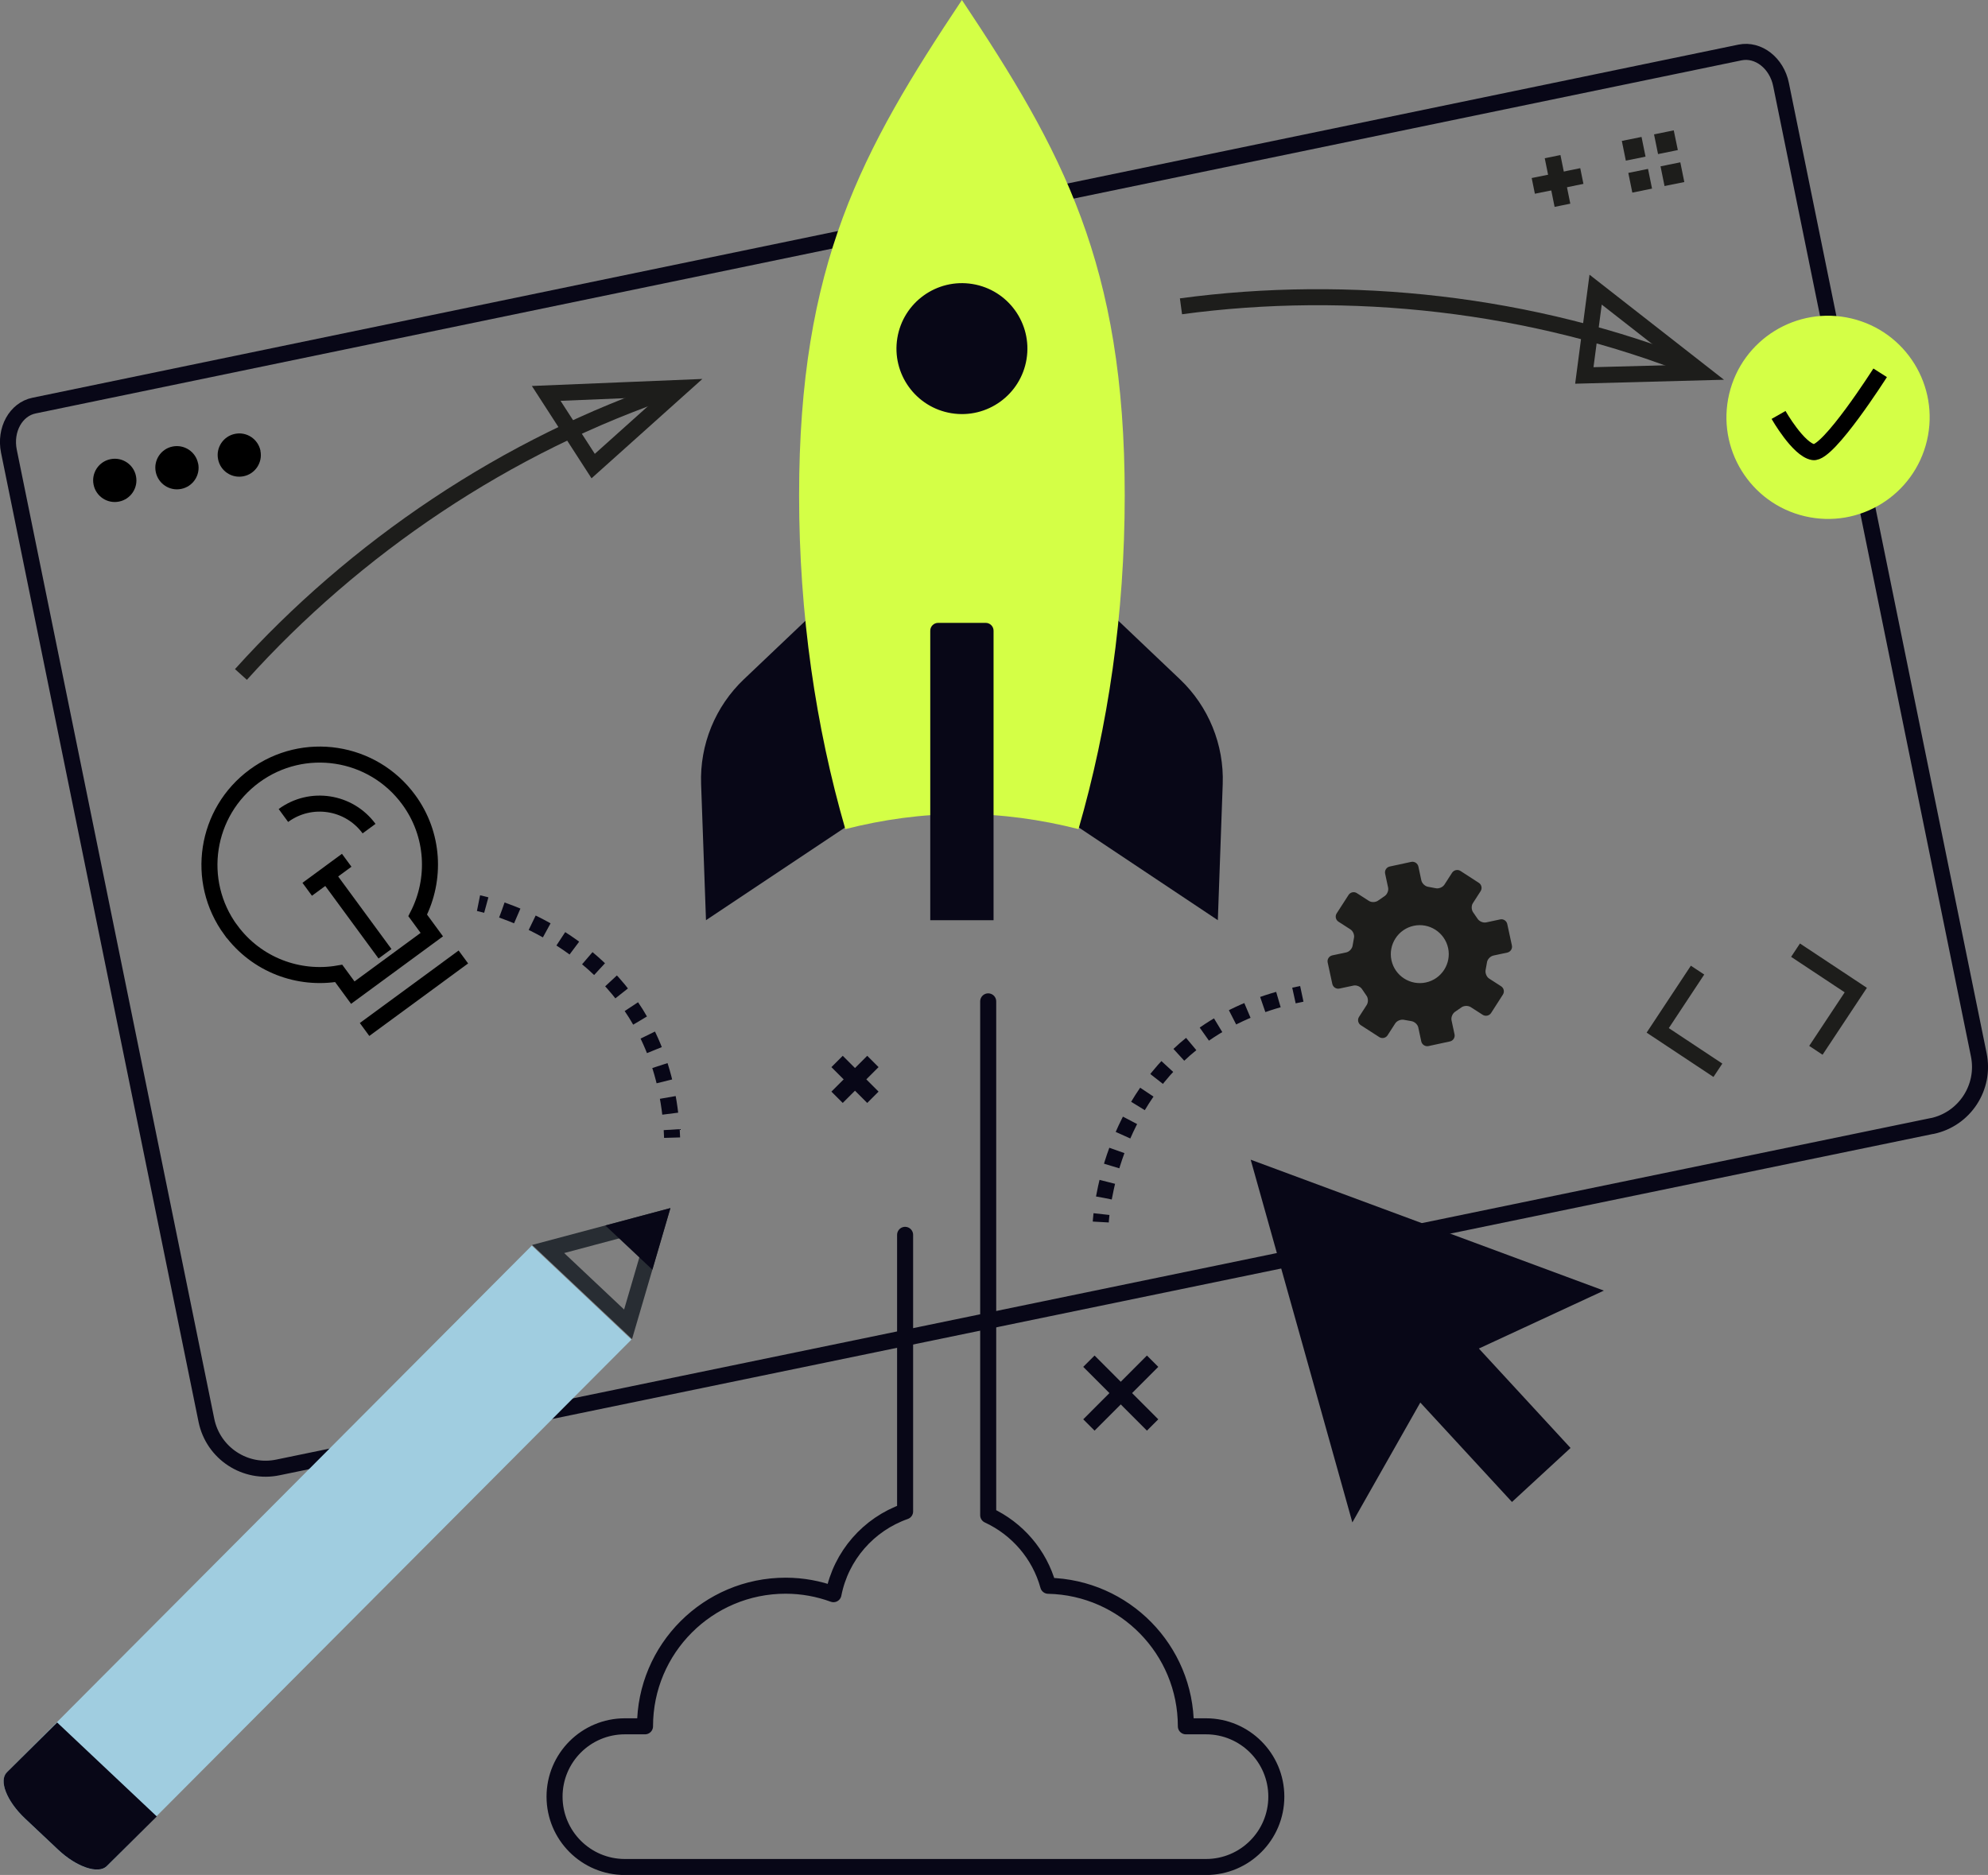
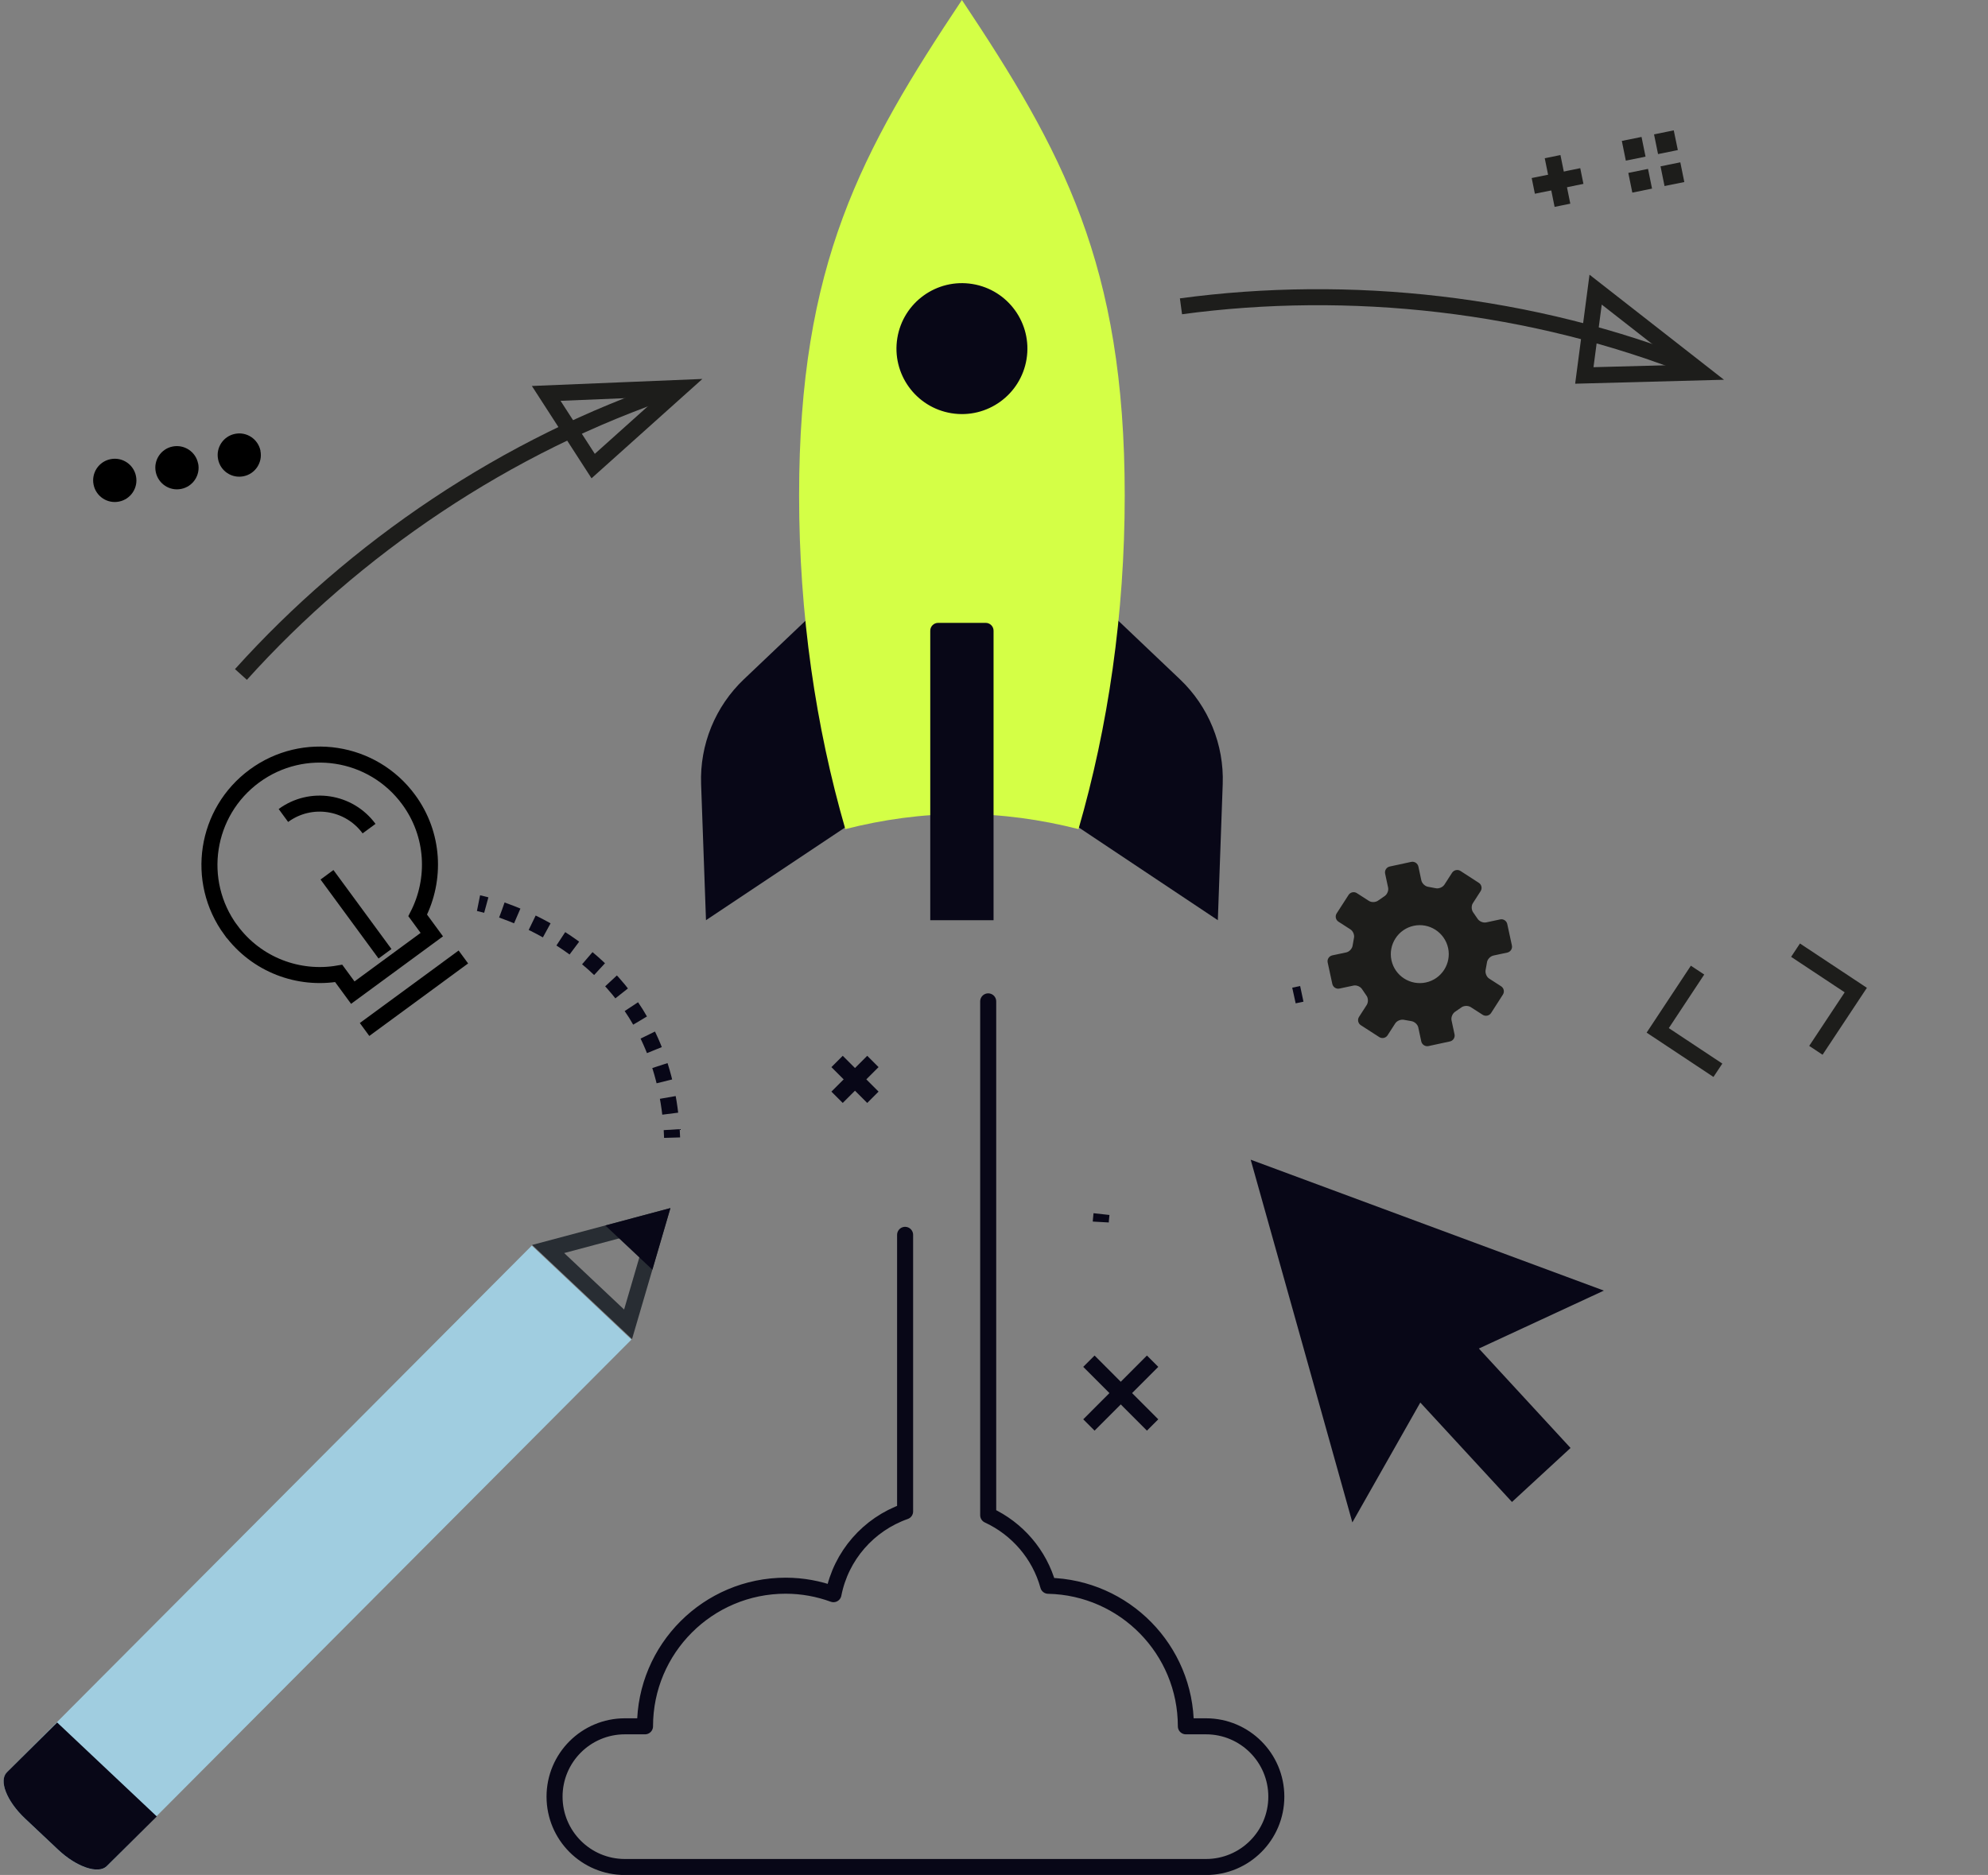
<svg xmlns="http://www.w3.org/2000/svg" id="Calque_2" data-name="Calque 2" viewBox="0 0 248.11 234.01">
  <rect x="0" y="0" width="248.11" height="234.01" fill="#808080" stroke="none" />
  <defs>
    <style>      .cls-1 {        fill: #282d33;      }      .cls-2, .cls-3 {        stroke: #000;      }      .cls-2, .cls-3, .cls-4, .cls-5, .cls-6, .cls-7, .cls-8, .cls-9 {        fill: none;        stroke-width: 2px;      }      .cls-10 {        fill: #a0cde0;      }      .cls-3, .cls-4, .cls-7, .cls-8 {        stroke-miterlimit: 10;      }      .cls-11 {        fill: #d4ff46;      }      .cls-4, .cls-6 {        stroke: #1d1d1b;      }      .cls-5, .cls-7, .cls-8, .cls-9 {        stroke: #080717;      }      .cls-12 {        fill: #080717;      }      .cls-7 {        stroke-dasharray: 2.05 2.05;      }      .cls-13 {        fill: #1d1d1b;      }      .cls-9 {        stroke-linecap: round;        stroke-linejoin: round;      }    </style>
  </defs>
  <g id="Layer_2" data-name="Layer 2">
    <g>
      <g>
-         <path class="cls-9" d="M241.14,140.54c4.05-.86,6.65-4.83,5.82-8.89l-24.68-121.1c-.54-2.68-2.84-4.47-5.12-4L4.26,50.62c-2.28.46-3.69,3.01-3.15,5.69l24.65,120.96c.84,4.11,4.86,6.75,8.97,5.87l206.41-42.61Z" />
        <g>
          <path d="M16.97,59.42c.3,1.46-.65,2.89-2.11,3.18-1.46.3-2.89-.65-3.18-2.11-.3-1.46.65-2.89,2.11-3.18,1.46-.3,2.89.65,3.18,2.11Z" />
          <path d="M24.73,57.84c.3,1.46-.65,2.89-2.11,3.18-1.46.3-2.88-.65-3.18-2.11-.3-1.46.64-2.89,2.1-3.18s2.89.65,3.18,2.11Z" />
          <path d="M32.5,56.26c.3,1.46-.65,2.89-2.1,3.18-1.46.3-2.89-.64-3.18-2.11-.3-1.46.65-2.89,2.11-3.18,1.46-.3,2.88.65,3.18,2.11Z" />
        </g>
        <polyline class="cls-6" points="211.86 121.08 206.89 128.6 214.4 133.58" />
        <polyline class="cls-6" points="224.09 118.59 231.61 123.57 226.63 131.09" />
        <g>
          <line class="cls-6" x1="193.77" y1="19.55" x2="195" y2="25.62" />
          <line class="cls-6" x1="197.42" y1="21.97" x2="191.36" y2="23.2" />
        </g>
        <g>
          <polygon class="cls-13" points="204.87 17.09 202.41 17.59 202.91 20.05 205.37 19.55 204.87 17.09 204.87 17.09" />
          <polygon class="cls-13" points="205.68 21.08 203.22 21.58 203.72 24.04 206.18 23.54 205.68 21.08 205.68 21.08" />
          <polygon class="cls-13" points="208.89 16.27 206.43 16.77 206.93 19.23 209.4 18.73 208.89 16.27 208.89 16.27" />
          <polygon class="cls-13" points="209.71 20.26 207.24 20.76 207.74 23.22 210.21 22.72 209.71 20.26 209.71 20.26" />
        </g>
      </g>
      <g>
        <g>
-           <path class="cls-12" d="M106.66,102.48l-18.55,12.37-.61-16.99c-.18-4.92,1.77-9.69,5.34-13.08l12.05-11.45,1.77,29.16Z" />
+           <path class="cls-12" d="M106.66,102.48l-18.55,12.37-.61-16.99c-.18-4.92,1.77-9.69,5.34-13.08l12.05-11.45,1.77,29.16" />
          <path class="cls-12" d="M133.44,102.48l18.55,12.37.61-16.99c.18-4.92-1.77-9.69-5.34-13.08l-12.05-11.45-1.77,29.16Z" />
        </g>
        <path class="cls-11" d="M120.05,101.6c5.02,0,9.87.69,14.55,1.88,3.69-12.75,5.77-26.82,5.77-41.64,0-28.87-7.78-43.02-20.32-61.84-12.54,18.82-20.32,32.97-20.32,61.84,0,14.82,2.08,28.89,5.77,41.64,4.68-1.19,9.54-1.88,14.55-1.88Z" />
        <path class="cls-12" d="M117.08,77.74h5.94c.54,0,.98.44.98.98v36.13h-7.9v-36.13c0-.54.44-.98.98-.98Z" />
        <circle class="cls-12" cx="120.05" cy="43.5" r="8.17" transform="translate(57.88 155.04) rotate(-80.78)" />
      </g>
      <path class="cls-9" d="M123.33,124.98v64.13c3.63,1.68,6.41,4.89,7.49,8.81,9.52.2,17.18,7.97,17.18,17.54h2.51c4.85,0,8.78,3.93,8.78,8.78s-3.93,8.78-8.78,8.78h-72.52c-4.85,0-8.78-3.93-8.78-8.78s3.93-8.78,8.78-8.78h2.51c0-9.69,7.86-17.55,17.55-17.55,2.1,0,4.1.38,5.97,1.06.94-4.82,4.39-8.73,8.94-10.33v-34.52" />
      <g>
        <line class="cls-5" x1="108.94" y1="132.48" x2="104.47" y2="136.95" />
        <line class="cls-5" x1="108.94" y1="136.95" x2="104.47" y2="132.48" />
      </g>
      <g>
        <line class="cls-5" x1="143.85" y1="169.89" x2="135.9" y2="177.85" />
        <line class="cls-5" x1="143.85" y1="177.85" x2="135.9" y2="169.89" />
      </g>
      <path class="cls-13" d="M187.23,114.75l-1.73.37c-.41.09-.91-.13-1.12-.49l-.49-.71c-.26-.32-.29-.87-.06-1.21l.96-1.49c.22-.35.12-.81-.22-1.03l-2.3-1.49c-.34-.22-.81-.12-1.04.22l-.96,1.49c-.23.35-.73.54-1.13.44l-.85-.16c-.41-.04-.81-.41-.9-.81l-.37-1.73c-.09-.4-.49-.66-.89-.58l-2.69.58c-.4.09-.66.49-.57.89l.37,1.73c.09.4-.13.9-.49,1.11l-.71.49c-.32.26-.87.29-1.21.06l-1.49-.96c-.34-.22-.81-.12-1.03.22l-1.49,2.31c-.22.34-.12.81.22,1.03l1.49.96c.35.22.55.73.44,1.13l-.15.85c-.04.41-.41.82-.81.9l-1.74.37c-.4.09-.66.49-.57.89l.58,2.68c.09.4.49.66.89.57l1.74-.37c.4-.09.9.13,1.11.49l.49.72c.26.32.28.87.06,1.21l-.96,1.49c-.22.34-.12.81.22,1.03l2.31,1.49c.34.22.81.12,1.03-.22l.96-1.49c.22-.34.73-.54,1.13-.44l.85.15c.41.05.82.41.9.81l.37,1.73c.09.4.49.66.89.58l2.69-.58c.4-.09.66-.49.57-.89l-.37-1.73c-.09-.4.13-.9.48-1.11l.71-.49c.32-.26.86-.28,1.21-.06l1.49.96c.35.22.81.12,1.04-.22l1.48-2.31c.22-.35.12-.81-.22-1.03l-1.49-.96c-.35-.22-.54-.74-.44-1.13l.15-.85c.04-.41.41-.81.82-.9l1.73-.37c.4-.09.66-.49.57-.89l-.58-2.68c-.09-.4-.49-.66-.89-.57ZM177.96,122.62c-1.95.42-3.88-.82-4.3-2.77-.42-1.95.82-3.88,2.77-4.3,1.95-.42,3.87.82,4.3,2.77.42,1.95-.82,3.88-2.77,4.3Z" />
      <g>
        <path class="cls-8" d="M137.38,152.52s.02-.36.09-.99" />
-         <path class="cls-7" d="M137.77,149.51c1.15-6.3,5.62-20.64,22.72-25.01" />
        <path class="cls-8" d="M161.49,124.25c.32-.07.65-.14.98-.21" />
      </g>
      <g>
        <path class="cls-8" d="M59.72,112.72s.35.07.97.24" />
        <path class="cls-7" d="M62.64,113.58c6.04,2.13,19.49,8.81,21.11,26.38" />
        <path class="cls-8" d="M83.83,140.99c.02.33.04.66.05,1" />
      </g>
      <g>
-         <circle class="cls-11" cx="228.16" cy="52.09" r="12.68" transform="translate(125.04 262.18) rotate(-76.72)" />
-         <path class="cls-3" d="M221.97,51.79s2.47,4.33,4.33,4.64c1.86.31,8.35-9.9,8.35-9.9" />
-       </g>
+         </g>
      <g>
        <path class="cls-10" d="M3.11,226.96l4.15,3.91c2.29,2.16,5,3.08,6.05,2.06l65.5-65.74-12.44-11.73L.87,221.2c-1.05,1.02-.05,3.6,2.24,5.76Z" />
        <path class="cls-12" d="M19.57,226.71l-12.44-11.73-6.26,6.21c-1.05,1.02-.05,3.6,2.24,5.76l4.15,3.91c2.29,2.16,5,3.08,6.05,2.06l6.26-6.21Z" />
        <path class="cls-1" d="M80.76,153.63l-2.87,9.81-7.48-7.05,10.35-2.76M83.67,150.78l-17.26,4.6,12.47,11.75,4.79-16.35h0Z" />
        <polygon class="cls-12" points="81.42 158.47 83.67 150.78 75.55 152.95 81.42 158.47" />
      </g>
      <g>
        <path class="cls-3" d="M28.81,116.09c-4.5-6.13-3.18-14.74,2.95-19.24,6.13-4.5,14.74-3.18,19.24,2.95,3.2,4.35,3.44,9.95,1.13,14.45l1.76,2.4-9.86,7.24-1.76-2.4c-4.98.87-10.25-1.05-13.45-5.4Z" />
        <line class="cls-2" x1="57.83" y1="119.44" x2="45.5" y2="128.49" />
        <line class="cls-2" x1="48.05" y1="119.04" x2="40.81" y2="109.18" />
-         <line class="cls-2" x1="43.27" y1="107.37" x2="38.34" y2="110.99" />
        <path class="cls-2" d="M46.06,103.42c-2.5-3.4-7.28-4.14-10.69-1.64" />
      </g>
      <polygon class="cls-12" points="200.17 161.08 178.13 152.91 156.09 144.74 162.44 167.37 168.78 190.01 177.26 175.05 188.7 187.46 196.01 180.72 184.57 168.31 200.17 161.08" />
      <g>
        <path class="cls-4" d="M30.07,84.18c14.12-15.68,33.04-28.67,54.29-35.75" />
        <polygon class="cls-4" points="74.03 58.17 84.92 48.41 68.17 49.1 74.03 58.17" />
      </g>
      <g>
        <path class="cls-4" d="M147.39,38.23c20.91-2.82,43.75-.47,64.52,7.88" />
        <polygon class="cls-4" points="197.73 46.86 212.35 46.47 199.14 36.15 197.73 46.86" />
      </g>
    </g>
  </g>
</svg>